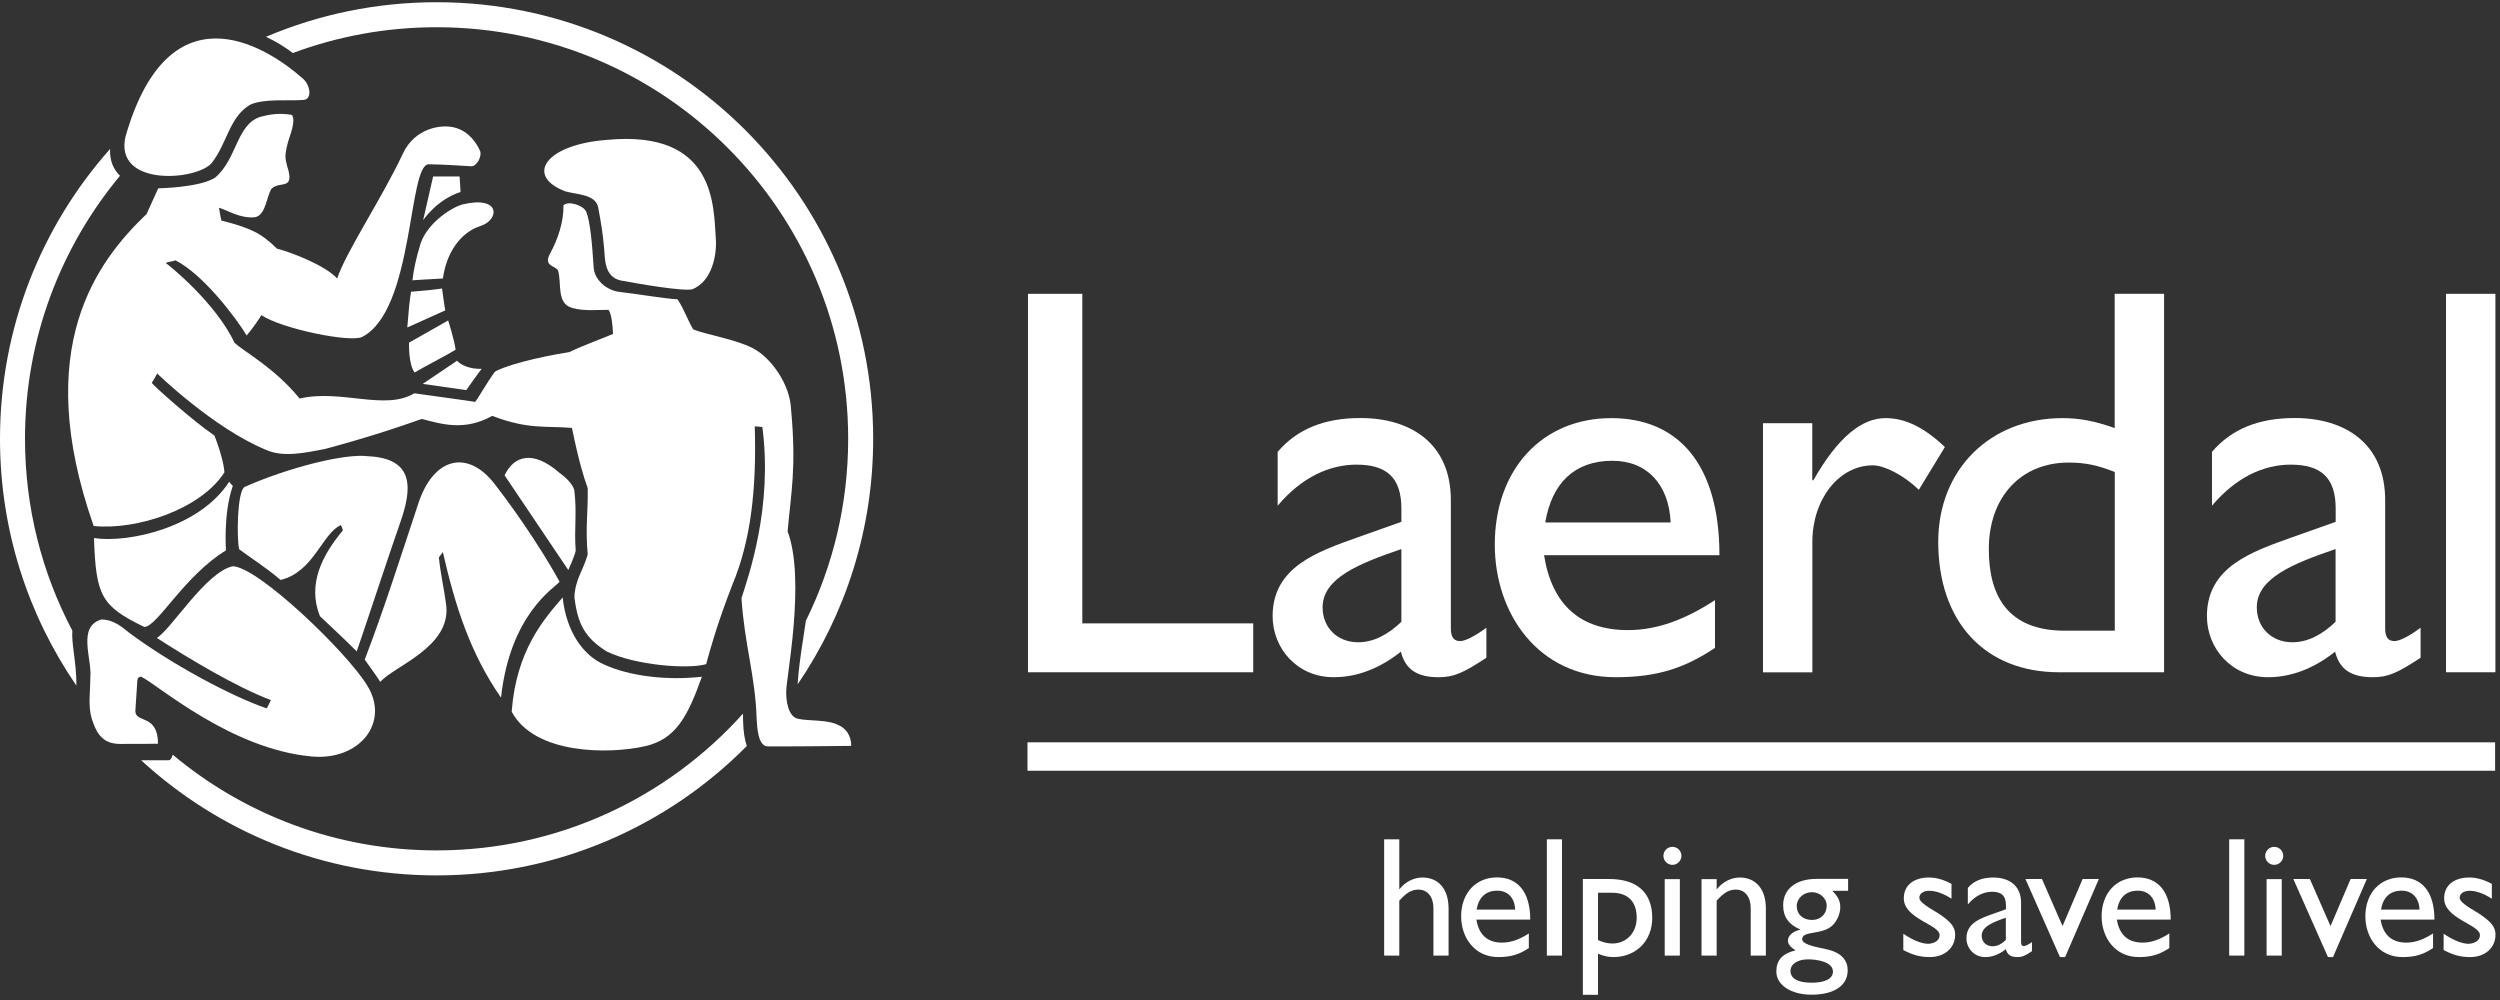
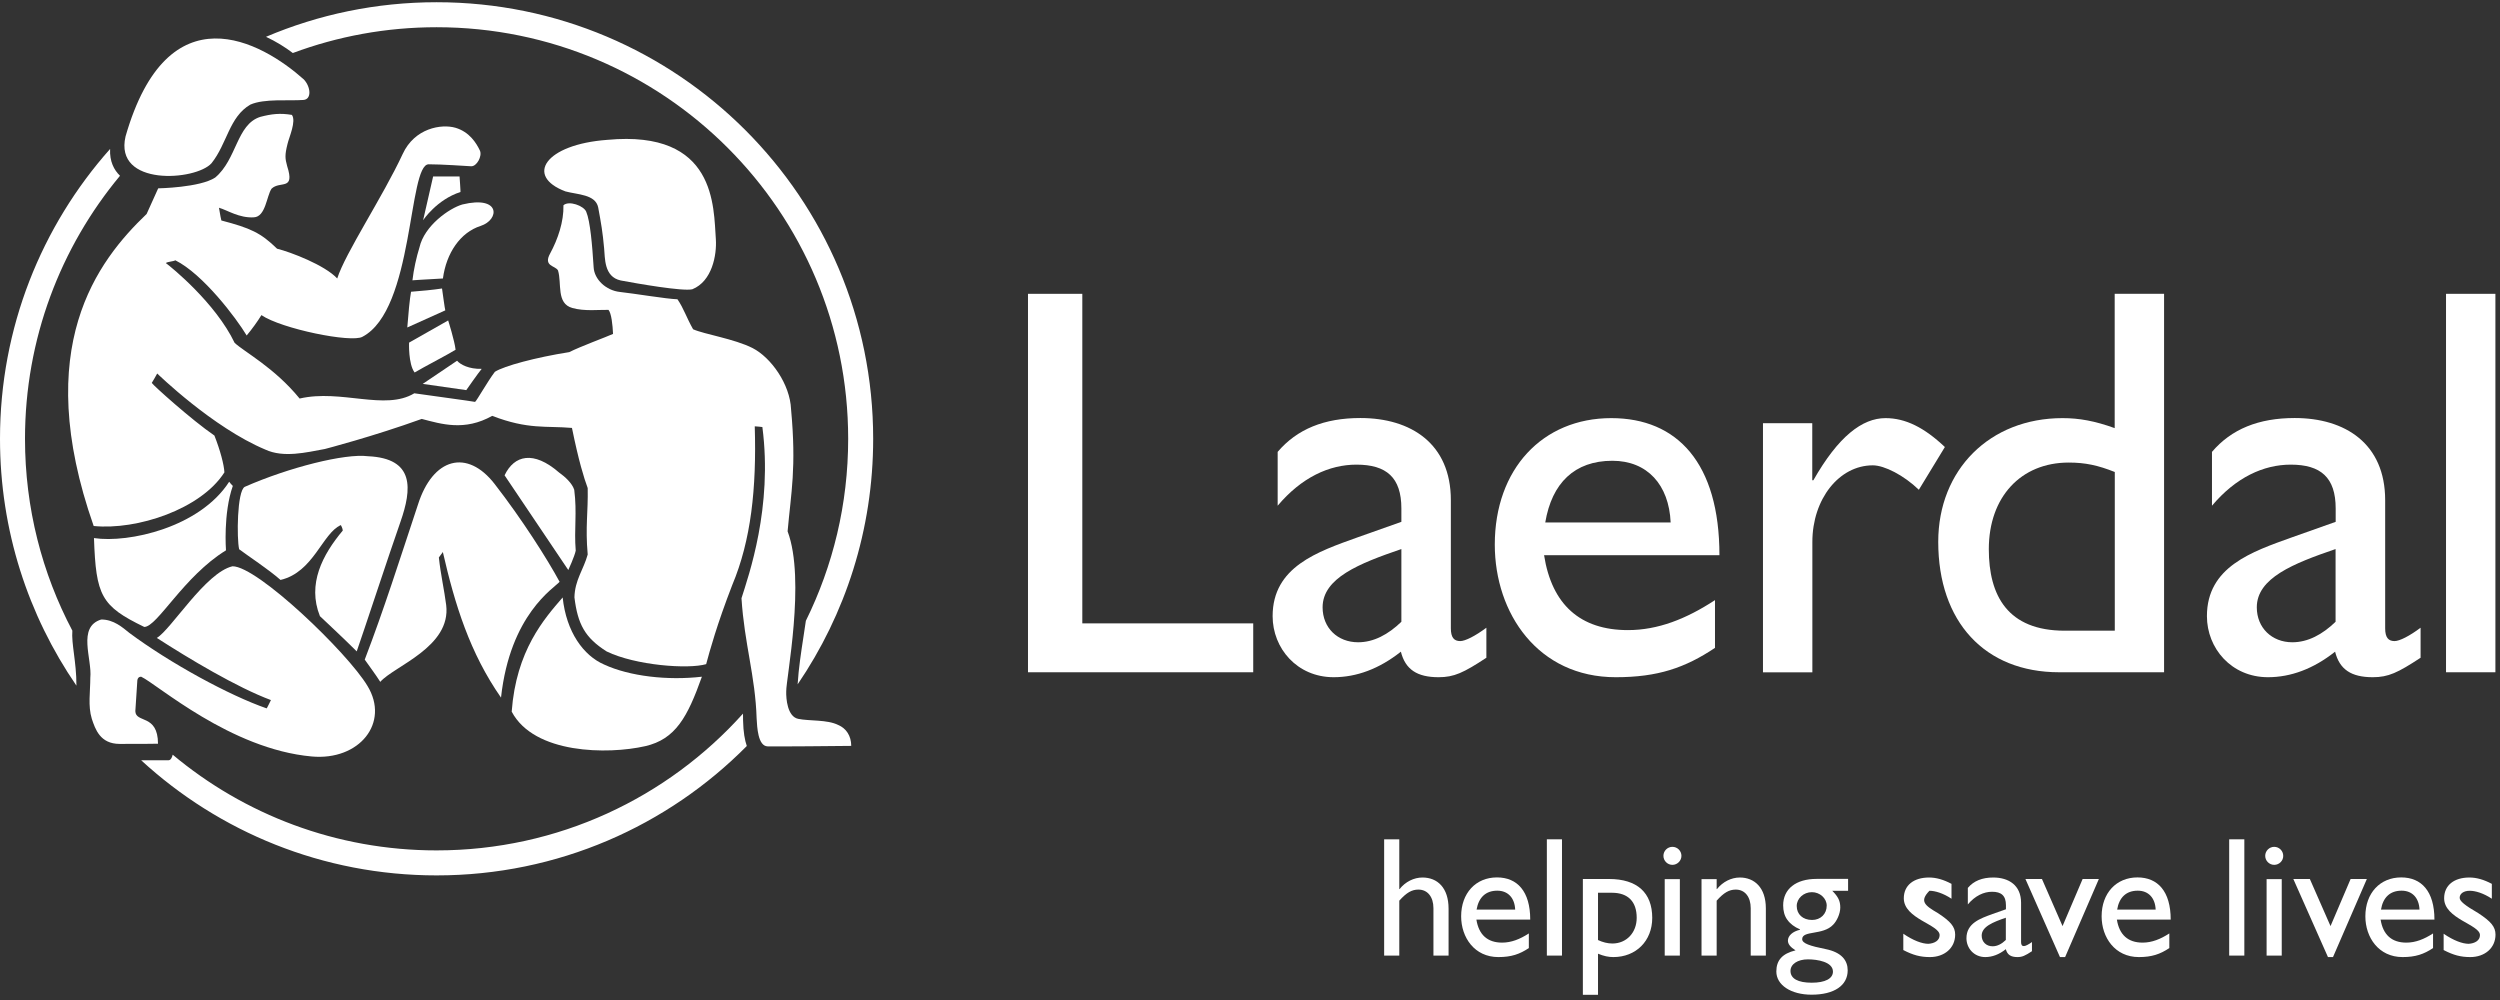
<svg xmlns="http://www.w3.org/2000/svg" fill="none" height="80" viewBox="0 0 200 80" width="200">
  <rect x="0" y="0" width="200" height="80" fill="#333333" stroke="none" />
  <g clip-path="url(#clip0_209_47)">
    <path d="M86.585 49.87H100.258V53.781H82.239V23.506H86.585V49.87Z" fill="white" />
    <path d="M118.902 52.625C117.082 53.821 116.329 54.177 115.086 54.177C113.361 54.177 112.426 53.551 112.07 52.134C110.336 53.512 108.515 54.177 106.694 54.177C103.765 54.177 101.81 51.865 101.81 49.292C101.81 45.342 105.404 44.138 108.602 42.99L112.11 41.747V40.678C112.11 38.193 110.914 37.171 108.515 37.171C106.338 37.171 104.121 38.193 102.213 40.457V36.15C103.765 34.329 105.942 33.442 108.832 33.442C112.87 33.442 116.068 35.485 116.068 40.013V50.266C116.068 51.018 116.337 51.287 116.82 51.287C117.216 51.287 118.016 50.883 118.91 50.218V52.625H118.902ZM112.11 43.924C108.737 45.08 105.808 46.236 105.808 48.587C105.808 50.226 107.003 51.382 108.65 51.382C109.893 51.382 111.049 50.765 112.11 49.743V43.924Z" fill="white" />
    <path d="M137.207 51.825C134.808 53.425 132.63 54.177 129.258 54.177C123.043 54.177 119.583 49.07 119.583 43.568C119.583 37.527 123.399 33.45 128.902 33.45C134.182 33.45 137.555 37.044 137.555 44.415H123.526C124.143 48.366 126.416 50.408 130.232 50.408C132.63 50.408 134.887 49.522 137.199 48.01V51.825H137.207ZM133.652 41.795C133.517 38.778 131.783 36.862 128.989 36.862C125.972 36.862 124.151 38.636 123.621 41.795H133.652Z" fill="white" />
    <path d="M144.981 33.846V38.422H145.068C147.063 34.915 148.979 33.45 150.84 33.45C152.439 33.45 153.943 34.202 155.59 35.762L153.508 39.182C152.312 38.026 150.753 37.227 149.826 37.227C147.119 37.227 144.989 39.934 144.989 43.354V53.789H141.038V33.854H144.981V33.846Z" fill="white" />
    <path d="M173.126 53.781H164.734C158.78 53.781 155.059 49.743 155.059 43.346C155.059 37.575 159.184 33.45 165.003 33.45C166.333 33.45 167.576 33.672 169.175 34.25V23.506H173.126V53.781ZM169.175 37.757C167.845 37.227 166.824 37.005 165.494 37.005C161.678 37.005 159.105 39.752 159.105 43.932C159.105 47.661 160.617 50.456 165.185 50.456H169.183V37.757H169.175Z" fill="white" />
    <path d="M193.639 52.625C191.818 53.821 191.066 54.177 189.823 54.177C188.089 54.177 187.163 53.551 186.807 52.134C185.073 53.512 183.252 54.177 181.439 54.177C178.51 54.177 176.554 51.865 176.554 49.292C176.554 45.342 180.148 44.138 183.347 42.99L186.854 41.747V40.678C186.854 38.193 185.659 37.171 183.26 37.171C181.083 37.171 178.866 38.193 176.958 40.457V36.15C178.51 34.329 180.687 33.442 183.576 33.442C187.614 33.442 190.813 35.485 190.813 40.013V50.266C190.813 51.018 191.082 51.287 191.565 51.287C191.961 51.287 192.76 50.883 193.647 50.218V52.625H193.639ZM186.846 43.924C183.473 45.08 180.544 46.236 180.544 48.587C180.544 50.226 181.748 51.382 183.386 51.382C184.629 51.382 185.785 50.765 186.846 49.743V43.924Z" fill="white" />
    <path d="M199.632 23.506H195.682V53.781H199.632V23.506Z" fill="white" />
    <path d="M111.935 71.127H111.967C112.426 70.541 113.115 70.201 113.796 70.201C114.999 70.201 115.886 71.024 115.886 72.695V76.447H114.675V72.655C114.675 71.753 114.208 71.167 113.471 71.167C112.941 71.167 112.521 71.412 111.943 72.053V76.447H110.732V67.145H111.943V71.127H111.935Z" fill="white" />
    <path d="M122.307 75.846C121.57 76.337 120.905 76.566 119.868 76.566C117.96 76.566 116.892 74.999 116.892 73.304C116.892 71.452 118.063 70.193 119.757 70.193C121.38 70.193 122.418 71.301 122.418 73.566H118.111C118.301 74.777 118.997 75.41 120.169 75.41C120.905 75.41 121.602 75.133 122.307 74.674V75.846ZM121.214 72.766C121.175 71.84 120.644 71.254 119.781 71.254C118.855 71.254 118.293 71.8 118.127 72.766H121.214Z" fill="white" />
    <path d="M124.959 67.145H123.748V76.447H124.959V67.145Z" fill="white" />
    <path d="M127.841 79.582H126.629V70.32H128.727C130.968 70.32 132.179 71.412 132.179 73.431C132.179 75.276 130.881 76.566 129.068 76.566C128.672 76.566 128.308 76.487 127.841 76.297V79.582ZM127.841 75.204C128.213 75.379 128.609 75.481 128.989 75.481C130.121 75.481 130.936 74.611 130.936 73.423C130.936 72.156 130.271 71.42 128.949 71.42H127.841V75.204Z" fill="white" />
    <path d="M133.794 69.188C133.398 69.188 133.074 68.863 133.074 68.467C133.074 68.071 133.398 67.747 133.794 67.747C134.19 67.747 134.515 68.071 134.515 68.467C134.515 68.863 134.182 69.188 133.794 69.188ZM134.388 76.447H133.177V70.328H134.388V76.447Z" fill="white" />
    <path d="M137.325 71.127H137.357C137.824 70.541 138.505 70.201 139.186 70.201C140.342 70.201 141.268 70.993 141.268 72.671V76.447H140.057V72.655C140.057 71.753 139.597 71.167 138.861 71.167C138.331 71.167 137.903 71.412 137.333 72.053V76.447H136.122V70.328H137.333V71.127H137.325Z" fill="white" />
    <path d="M146.58 71.262C147.055 71.737 147.222 72.077 147.222 72.6C147.222 73.106 146.937 73.692 146.652 73.977C145.836 74.848 144.174 74.413 144.174 75.133C144.174 75.474 144.815 75.68 146.042 75.925C147.348 76.186 147.815 76.851 147.815 77.627C147.815 78.838 146.739 79.575 144.926 79.575C143.271 79.575 142.107 78.799 142.107 77.722C142.107 76.82 142.582 76.289 143.643 76.028C143.223 75.766 143.033 75.521 143.033 75.252C143.033 74.856 143.413 74.516 143.999 74.381V74.349C143.548 74.159 143.208 73.898 142.978 73.573C142.756 73.265 142.653 72.877 142.653 72.426C142.653 71.119 143.675 70.312 145.321 70.312H147.847V71.262H146.58ZM144.633 76.748C143.817 76.748 143.239 77.128 143.239 77.674C143.239 78.292 143.841 78.617 144.941 78.617C146.002 78.617 146.636 78.292 146.636 77.73C146.636 76.946 145.385 76.748 144.633 76.748ZM144.949 71.373C144.284 71.373 143.738 71.879 143.738 72.481C143.738 73.146 144.229 73.597 144.965 73.597C145.646 73.597 146.137 73.122 146.137 72.449C146.137 71.864 145.591 71.373 144.949 71.373Z" fill="white" />
-     <path d="M156.128 71.903C155.447 71.452 154.806 71.262 154.355 71.262C153.864 71.262 153.547 71.491 153.547 71.824C153.547 72.093 153.959 72.426 155.036 73.051C156.049 73.716 156.413 74.144 156.413 74.769C156.413 75.846 155.55 76.566 154.394 76.566C153.642 76.566 153.056 76.416 152.265 76.004V74.698C153.056 75.244 153.777 75.505 154.268 75.505C154.759 75.474 155.17 75.244 155.17 74.809C155.17 73.962 152.304 73.51 152.304 71.864C152.304 70.826 153.096 70.201 154.323 70.201C154.893 70.201 155.479 70.367 156.12 70.708V71.903H156.128Z" fill="white" />
+     <path d="M156.128 71.903C155.447 71.452 154.806 71.262 154.355 71.262C153.547 72.093 153.959 72.426 155.036 73.051C156.049 73.716 156.413 74.144 156.413 74.769C156.413 75.846 155.55 76.566 154.394 76.566C153.642 76.566 153.056 76.416 152.265 76.004V74.698C153.056 75.244 153.777 75.505 154.268 75.505C154.759 75.474 155.17 75.244 155.17 74.809C155.17 73.962 152.304 73.51 152.304 71.864C152.304 70.826 153.096 70.201 154.323 70.201C154.893 70.201 155.479 70.367 156.12 70.708V71.903H156.128Z" fill="white" />
    <path d="M162.565 76.091C162.003 76.463 161.773 76.566 161.393 76.566C160.863 76.566 160.578 76.376 160.467 75.933C159.936 76.36 159.374 76.566 158.82 76.566C157.917 76.566 157.316 75.854 157.316 75.062C157.316 73.851 158.424 73.478 159.398 73.122L160.475 72.742V72.418C160.475 71.65 160.103 71.341 159.366 71.341C158.701 71.341 158.012 71.658 157.427 72.354V71.032C157.902 70.47 158.575 70.201 159.461 70.201C160.704 70.201 161.686 70.826 161.686 72.22V75.371C161.686 75.6 161.765 75.687 161.915 75.687C162.034 75.687 162.288 75.561 162.557 75.363V76.091H162.565ZM160.475 73.415C159.437 73.772 158.535 74.128 158.535 74.848C158.535 75.355 158.907 75.703 159.406 75.703C159.786 75.703 160.142 75.513 160.467 75.197V73.415H160.475Z" fill="white" />
    <path d="M162.034 70.32H163.356L165.003 74.088L166.61 70.32H167.909L165.209 76.566H164.797L162.034 70.32Z" fill="white" />
    <path d="M173.546 75.846C172.809 76.337 172.144 76.566 171.107 76.566C169.199 76.566 168.13 74.999 168.13 73.304C168.13 71.452 169.302 70.193 170.996 70.193C172.619 70.193 173.656 71.301 173.656 73.566H169.35C169.54 74.777 170.236 75.41 171.408 75.41C172.144 75.41 172.841 75.133 173.546 74.674V75.846ZM172.453 72.766C172.413 71.84 171.883 71.254 171.02 71.254C170.094 71.254 169.532 71.8 169.373 72.766H172.453Z" fill="white" />
    <path d="M179.547 67.145H178.335V76.447H179.547V67.145Z" fill="white" />
    <path d="M181.938 69.188C181.542 69.188 181.217 68.863 181.217 68.467C181.217 68.071 181.542 67.747 181.938 67.747C182.333 67.747 182.658 68.071 182.658 68.467C182.666 68.863 182.333 69.188 181.938 69.188ZM182.539 76.447H181.328V70.328H182.539V76.447Z" fill="white" />
    <path d="M183.466 70.32H184.788L186.442 74.088L188.049 70.32H189.348L186.64 76.566H186.237L183.466 70.32Z" fill="white" />
    <path d="M194.644 75.846C193.908 76.337 193.243 76.566 192.206 76.566C190.298 76.566 189.229 74.999 189.229 73.304C189.229 71.452 190.401 70.193 192.095 70.193C193.718 70.193 194.755 71.301 194.755 73.566H190.448C190.638 74.777 191.335 75.41 192.507 75.41C193.243 75.41 193.94 75.133 194.644 74.674V75.846ZM193.56 72.766C193.52 71.84 192.99 71.254 192.127 71.254C191.2 71.254 190.638 71.8 190.48 72.766H193.56Z" fill="white" />
    <path d="M199.355 71.903C198.674 71.452 198.033 71.262 197.582 71.262C197.091 71.262 196.774 71.491 196.774 71.824C196.774 72.093 197.186 72.426 198.262 73.051C199.276 73.716 199.64 74.144 199.64 74.769C199.64 75.846 198.777 76.566 197.621 76.566C196.869 76.566 196.283 76.416 195.491 76.004V74.698C196.283 75.244 197.004 75.505 197.494 75.505C197.985 75.474 198.397 75.244 198.397 74.809C198.397 73.962 195.531 73.51 195.531 71.864C195.531 70.826 196.323 70.201 197.55 70.201C198.12 70.201 198.706 70.367 199.347 70.708V71.903H199.355Z" fill="white" />
-     <path d="M199.608 59.386H82.199V61.658H199.608V59.386Z" fill="white" />
    <path clip-rule="evenodd" d="M8.808 11.915C3.328 18.083 0 26.205 0 35.105C0 42.434 2.257 49.235 6.114 54.852C6.117 53.882 6.009 53.036 5.915 52.296C5.825 51.593 5.747 50.984 5.788 50.452C3.369 45.869 2 40.647 2 35.105C2 27.103 4.854 19.768 9.6 14.062C9.121 13.597 8.76 12.917 8.808 11.915ZM21.279 2.945C22.082 3.32 22.811 3.774 23.426 4.242C27.006 2.908 30.881 2.178 34.927 2.178C53.12 2.178 67.854 16.919 67.854 35.105C67.854 40.331 66.636 45.273 64.469 49.663C64.408 50.094 64.341 50.525 64.275 50.956C64.084 52.203 63.891 53.458 63.811 54.748C67.624 49.151 69.854 42.388 69.854 35.105C69.854 15.815 54.225 0.178 34.927 0.178C30.084 0.178 25.471 1.164 21.279 2.945ZM59.744 59.681C59.584 59.22 59.464 58.567 59.446 57.645C59.448 57.463 59.446 57.277 59.44 57.089C53.412 63.806 44.663 68.032 34.927 68.032C26.893 68.032 19.532 65.155 13.816 60.375C13.755 60.644 13.642 60.814 13.488 60.819C13.122 60.823 12.234 60.823 11.294 60.822C17.513 66.54 25.812 70.032 34.927 70.032C44.633 70.032 53.414 66.073 59.744 59.681Z" fill="white" fill-rule="evenodd" />
    <path d="M61.417 59.711C60.625 59.695 60.57 58.151 60.53 57.47C60.428 54.09 59.549 51.501 59.319 47.859C59.889 46.046 61.829 40.583 60.99 34.163C60.895 34.155 60.562 34.107 60.38 34.107C60.53 39.063 60.087 43.22 58.575 46.814C57.364 49.941 56.778 52.063 56.493 53.132C55.06 53.551 50.84 53.235 48.536 52.118C46.794 51.018 46.217 49.933 45.955 47.788C45.987 46.395 46.691 45.555 47.016 44.36C46.818 42.111 47.056 40.987 47.016 39.047C46.707 38.208 46.296 36.878 45.757 34.234C43.699 34.052 42.266 34.384 39.376 33.268C37.167 34.511 35.315 33.925 33.739 33.514C29.812 34.931 25.988 35.92 25.988 35.92C24.484 36.197 22.687 36.641 21.23 35.968C17.011 34.202 12.577 29.88 12.577 29.88C12.514 29.998 12.205 30.545 12.142 30.632C12.229 30.806 15.324 33.593 17.153 34.844C17.62 36.031 17.921 37.171 17.953 37.789C16.076 40.734 10.962 42.428 7.494 42.08C2.467 27.758 7.811 20.87 11.73 17.117C12.007 16.5 12.379 15.661 12.656 15.067C12.656 15.067 15.989 15.011 17.216 14.204C18.958 12.739 18.919 9.96 20.819 9.351C21.729 9.113 22.402 9.034 23.352 9.192C23.716 9.691 23.123 10.99 23.004 11.504C22.774 12.415 22.806 12.676 22.972 13.286C23.621 15.296 22.402 14.434 21.721 15.099C21.325 15.692 21.254 17.347 20.304 17.387C19.14 17.458 18.182 16.809 17.517 16.619C17.581 17.046 17.707 17.672 17.715 17.64C20.043 18.25 20.858 18.622 22.165 19.896C23.257 20.166 25.988 21.21 26.978 22.279C27.619 20.253 30.612 15.764 32.211 12.328C33.169 10.238 35.323 9.897 36.439 10.222C37.555 10.554 38.102 11.433 38.395 12.05C38.592 12.486 38.141 13.325 37.69 13.301C37.239 13.278 35.362 13.143 34.294 13.143C32.639 13.143 33.138 24.773 28.997 26.942C28.126 27.449 22.505 26.301 20.914 25.209C20.605 25.715 20.169 26.317 19.734 26.84C18.903 25.446 16.235 21.923 14.026 20.823C13.86 20.925 13.424 20.925 13.266 21.044C13.717 21.377 17.24 24.235 18.768 27.425C19.52 28.138 21.951 29.405 23.97 31.883C27.295 31.115 30.802 32.88 33.145 31.463C34.634 31.677 37.65 32.081 38.007 32.152C38.165 32.017 38.996 30.529 39.59 29.745C40.31 29.278 42.876 28.589 45.544 28.169C46.391 27.734 48.528 26.95 49.043 26.713C49.011 26 48.916 25.066 48.679 24.789C47.95 24.773 46.747 24.916 45.789 24.639C44.483 24.282 44.958 22.659 44.641 21.638C44.443 21.242 43.43 21.321 44.016 20.268C44.625 19.144 45.108 17.743 45.076 16.421C45.512 16.025 46.699 16.46 46.897 16.935C47.222 17.703 47.38 19.635 47.491 21.377C47.539 22.351 48.481 23.237 49.589 23.356C50.697 23.475 53.342 23.918 54.197 23.942C54.711 24.694 54.901 25.375 55.448 26.341C56.35 26.744 58.733 27.101 60.206 27.845C61.678 28.597 63.206 30.735 63.285 32.746C63.721 37.448 63.285 39.388 63.008 42.507C64.473 46.402 62.874 54.359 62.898 55.317C62.882 55.879 62.985 57.336 63.864 57.51C64.742 57.692 66.183 57.557 67.062 58.001C67.687 58.262 68.099 58.864 68.099 59.671C66.943 59.687 62.201 59.727 61.417 59.711Z" fill="white" />
    <path d="M55.384 23.142C54.624 23.324 50.967 22.683 49.66 22.438C48.299 22.145 48.41 20.617 48.33 19.865C48.212 18.558 48.093 17.877 47.855 16.595C47.642 15.542 46.193 15.574 45.235 15.312C41.973 14.085 43.604 11.552 48.584 11.188C57.324 10.372 57.079 16.563 57.269 19.152C57.348 20.387 56.976 22.501 55.384 23.142Z" fill="white" />
    <path d="M51.608 59.695C48.639 60.368 42.733 60.336 40.936 56.932C41.292 52.039 43.533 49.506 45.013 47.796C45.306 50.567 46.684 52.451 48.33 53.163C50.373 54.106 53.421 54.454 56.152 54.137C55.004 57.359 54.046 59.141 51.608 59.695Z" fill="white" />
    <path d="M46.058 44.051C45.971 44.502 45.464 45.603 45.464 45.603C45.464 45.603 42.622 41.367 40.366 38.026C41.134 36.411 42.678 36.023 44.72 37.797C45.203 38.137 45.773 38.66 45.939 39.182C46.177 41.05 45.916 42.317 46.058 44.051Z" fill="white" />
    <path d="M40.081 55.808C37.587 52.229 36.399 48.398 35.426 44.154C35.434 44.186 35.156 44.51 35.109 44.597C35.243 45.904 35.544 47.202 35.695 48.405C36.106 51.762 31.53 53.282 30.422 54.549C30.042 53.955 29.591 53.353 29.179 52.768C30.723 48.738 31.966 44.795 33.431 40.386C34.626 36.601 37.381 35.889 39.574 38.723C41.767 41.549 43.786 44.724 44.768 46.545C44.332 47.044 40.809 49.142 40.081 55.808Z" fill="white" />
    <path d="M38.45 18.075C36.827 18.59 35.703 20.245 35.434 22.279C34.111 22.351 32.948 22.422 32.995 22.43C33.09 21.575 33.32 20.546 33.557 19.793C33.945 18.059 35.94 16.658 36.993 16.357C40.065 15.613 39.978 17.577 38.45 18.075Z" fill="white" />
    <path d="M37.302 31.21L33.818 30.711C33.818 30.711 36.178 29.128 36.566 28.858C36.819 29.159 37.516 29.539 38.537 29.508C38.284 29.8 37.302 31.21 37.302 31.21Z" fill="white" />
    <path d="M33.85 17.616L34.65 14.117H36.764C36.764 14.117 36.859 15.407 36.835 15.36C34.927 15.977 33.85 17.616 33.85 17.616Z" fill="white" />
    <path d="M36.447 27.98C35.829 28.367 33.85 29.389 33.169 29.8C32.655 29.12 32.726 27.41 32.726 27.41L35.853 25.636C35.853 25.636 36.368 27.259 36.447 27.98Z" fill="white" />
    <path d="M35.623 24.829L32.583 26.198C32.663 25.129 32.781 23.886 32.884 23.34C33.708 23.277 34.634 23.19 35.362 23.079C35.362 23.079 35.6 24.821 35.623 24.829Z" fill="white" />
    <path d="M32.037 41.747C31.111 44.384 29.092 50.535 28.538 52.111C27.683 51.248 25.593 49.292 25.593 49.292C24.564 46.719 25.806 44.376 27.422 42.444C27.422 42.286 27.263 41.985 27.263 42.008C25.783 42.666 25.086 45.777 22.442 46.395C21.452 45.524 19.877 44.502 19.132 43.94C18.934 43.109 18.958 39.261 19.584 38.945C23.107 37.393 27.611 36.261 29.432 36.498C33.193 36.664 32.956 39.119 32.037 41.747Z" fill="white" />
    <path d="M24.936 60.518C18.436 59.932 12.593 54.747 11.294 54.137C11.018 54.137 10.978 54.375 10.978 54.573L10.827 56.892C10.851 57.874 12.633 57.098 12.64 59.497C12.648 59.505 11.144 59.513 9.577 59.513C8.009 59.513 7.621 58.333 7.344 57.502C7.027 56.473 7.225 55.333 7.225 54.224C7.384 52.72 6.156 50.155 8.096 49.561C9.094 49.553 9.822 50.211 10.345 50.63C13.614 53.061 18.341 55.634 21.333 56.671C21.349 56.679 21.674 56.006 21.674 56.006C18.95 54.992 15.111 52.688 12.545 51.034C13.685 50.369 16.441 45.801 18.602 45.302C20.605 45.294 27.809 52.221 29.393 54.866C31.206 57.827 28.744 60.867 24.936 60.518Z" fill="white" />
    <path d="M24.263 7.997C23.123 8.084 21.151 7.87 20.027 8.369C18.333 9.351 18.182 11.473 16.924 13.056C15.673 14.465 9.102 14.948 10.044 10.911C13.432 -0.87 20.914 3.326 24.31 6.358C24.864 6.952 24.951 7.957 24.263 7.997Z" fill="white" />
    <path d="M18.079 44.027C14.691 46.102 12.585 50.155 11.54 50.155C8.088 48.485 7.677 47.661 7.518 43.046C10.297 43.465 15.989 42.191 18.333 38.541C18.459 38.691 18.451 38.699 18.626 38.873C17.85 41.074 18.079 44.027 18.079 44.027Z" fill="white" />
  </g>
  <defs>
    <clipPath id="clip0_209_47">
      <rect fill="white" height="80" width="200" />
    </clipPath>
  </defs>
</svg>